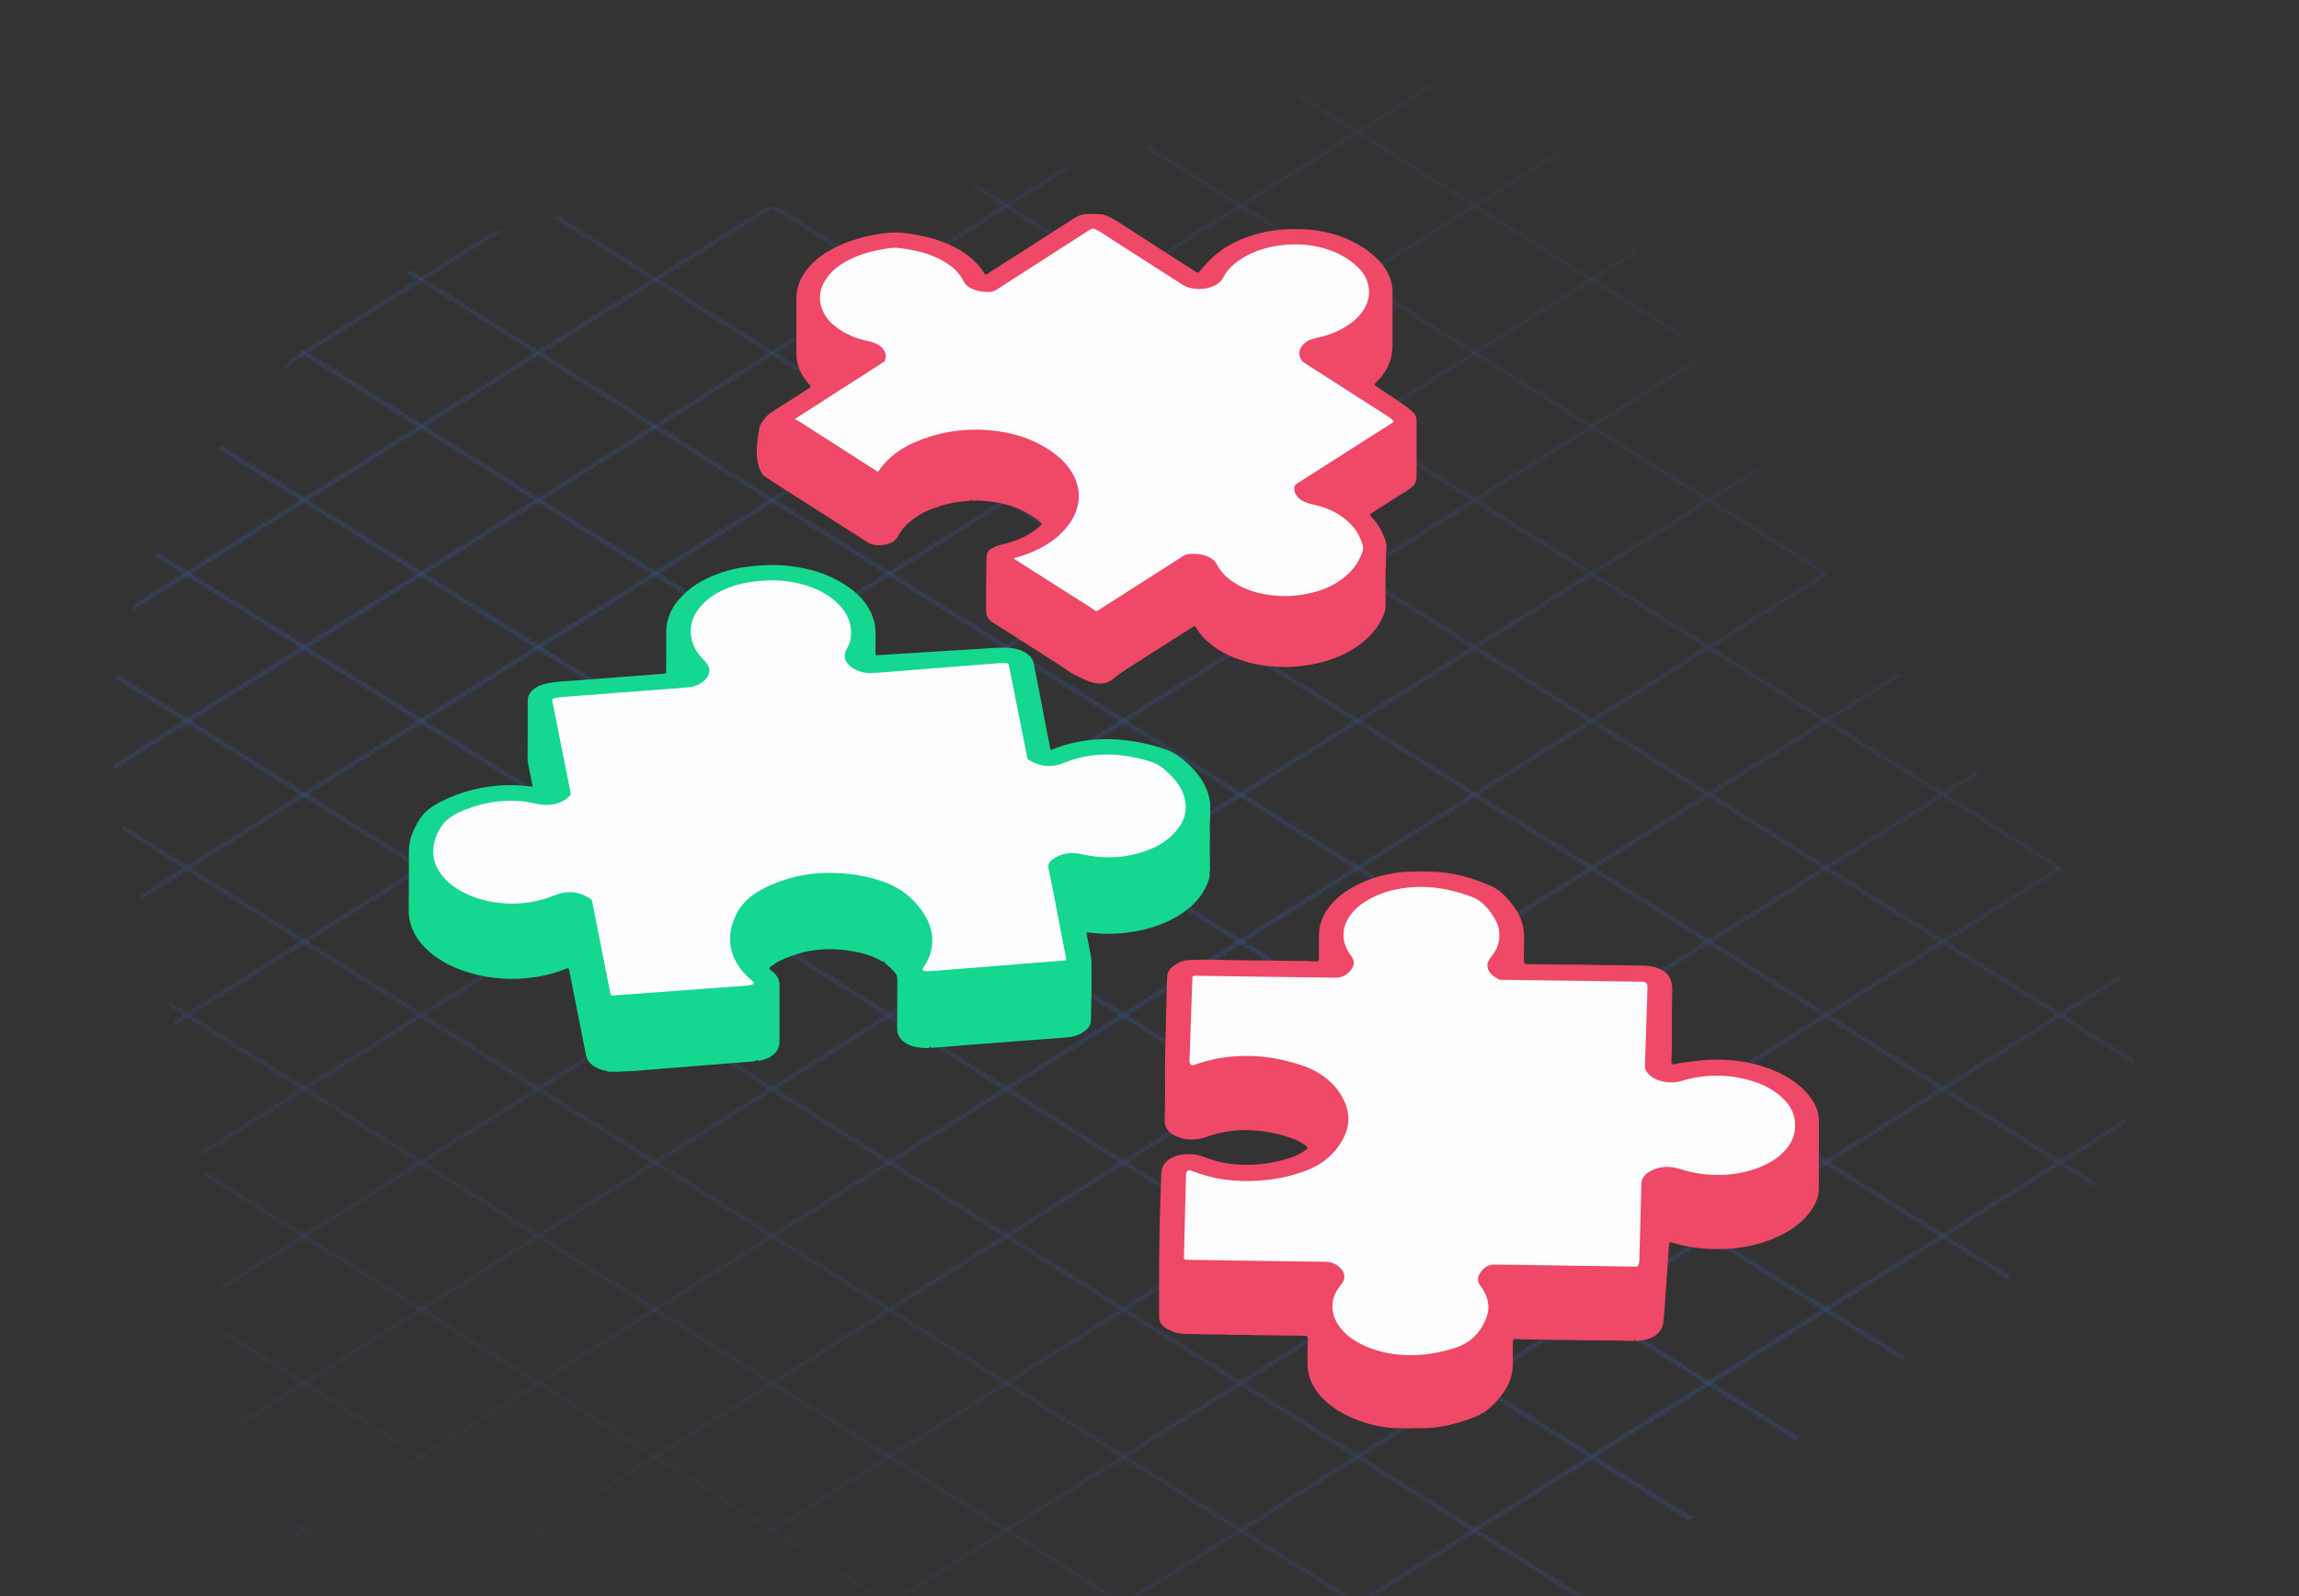
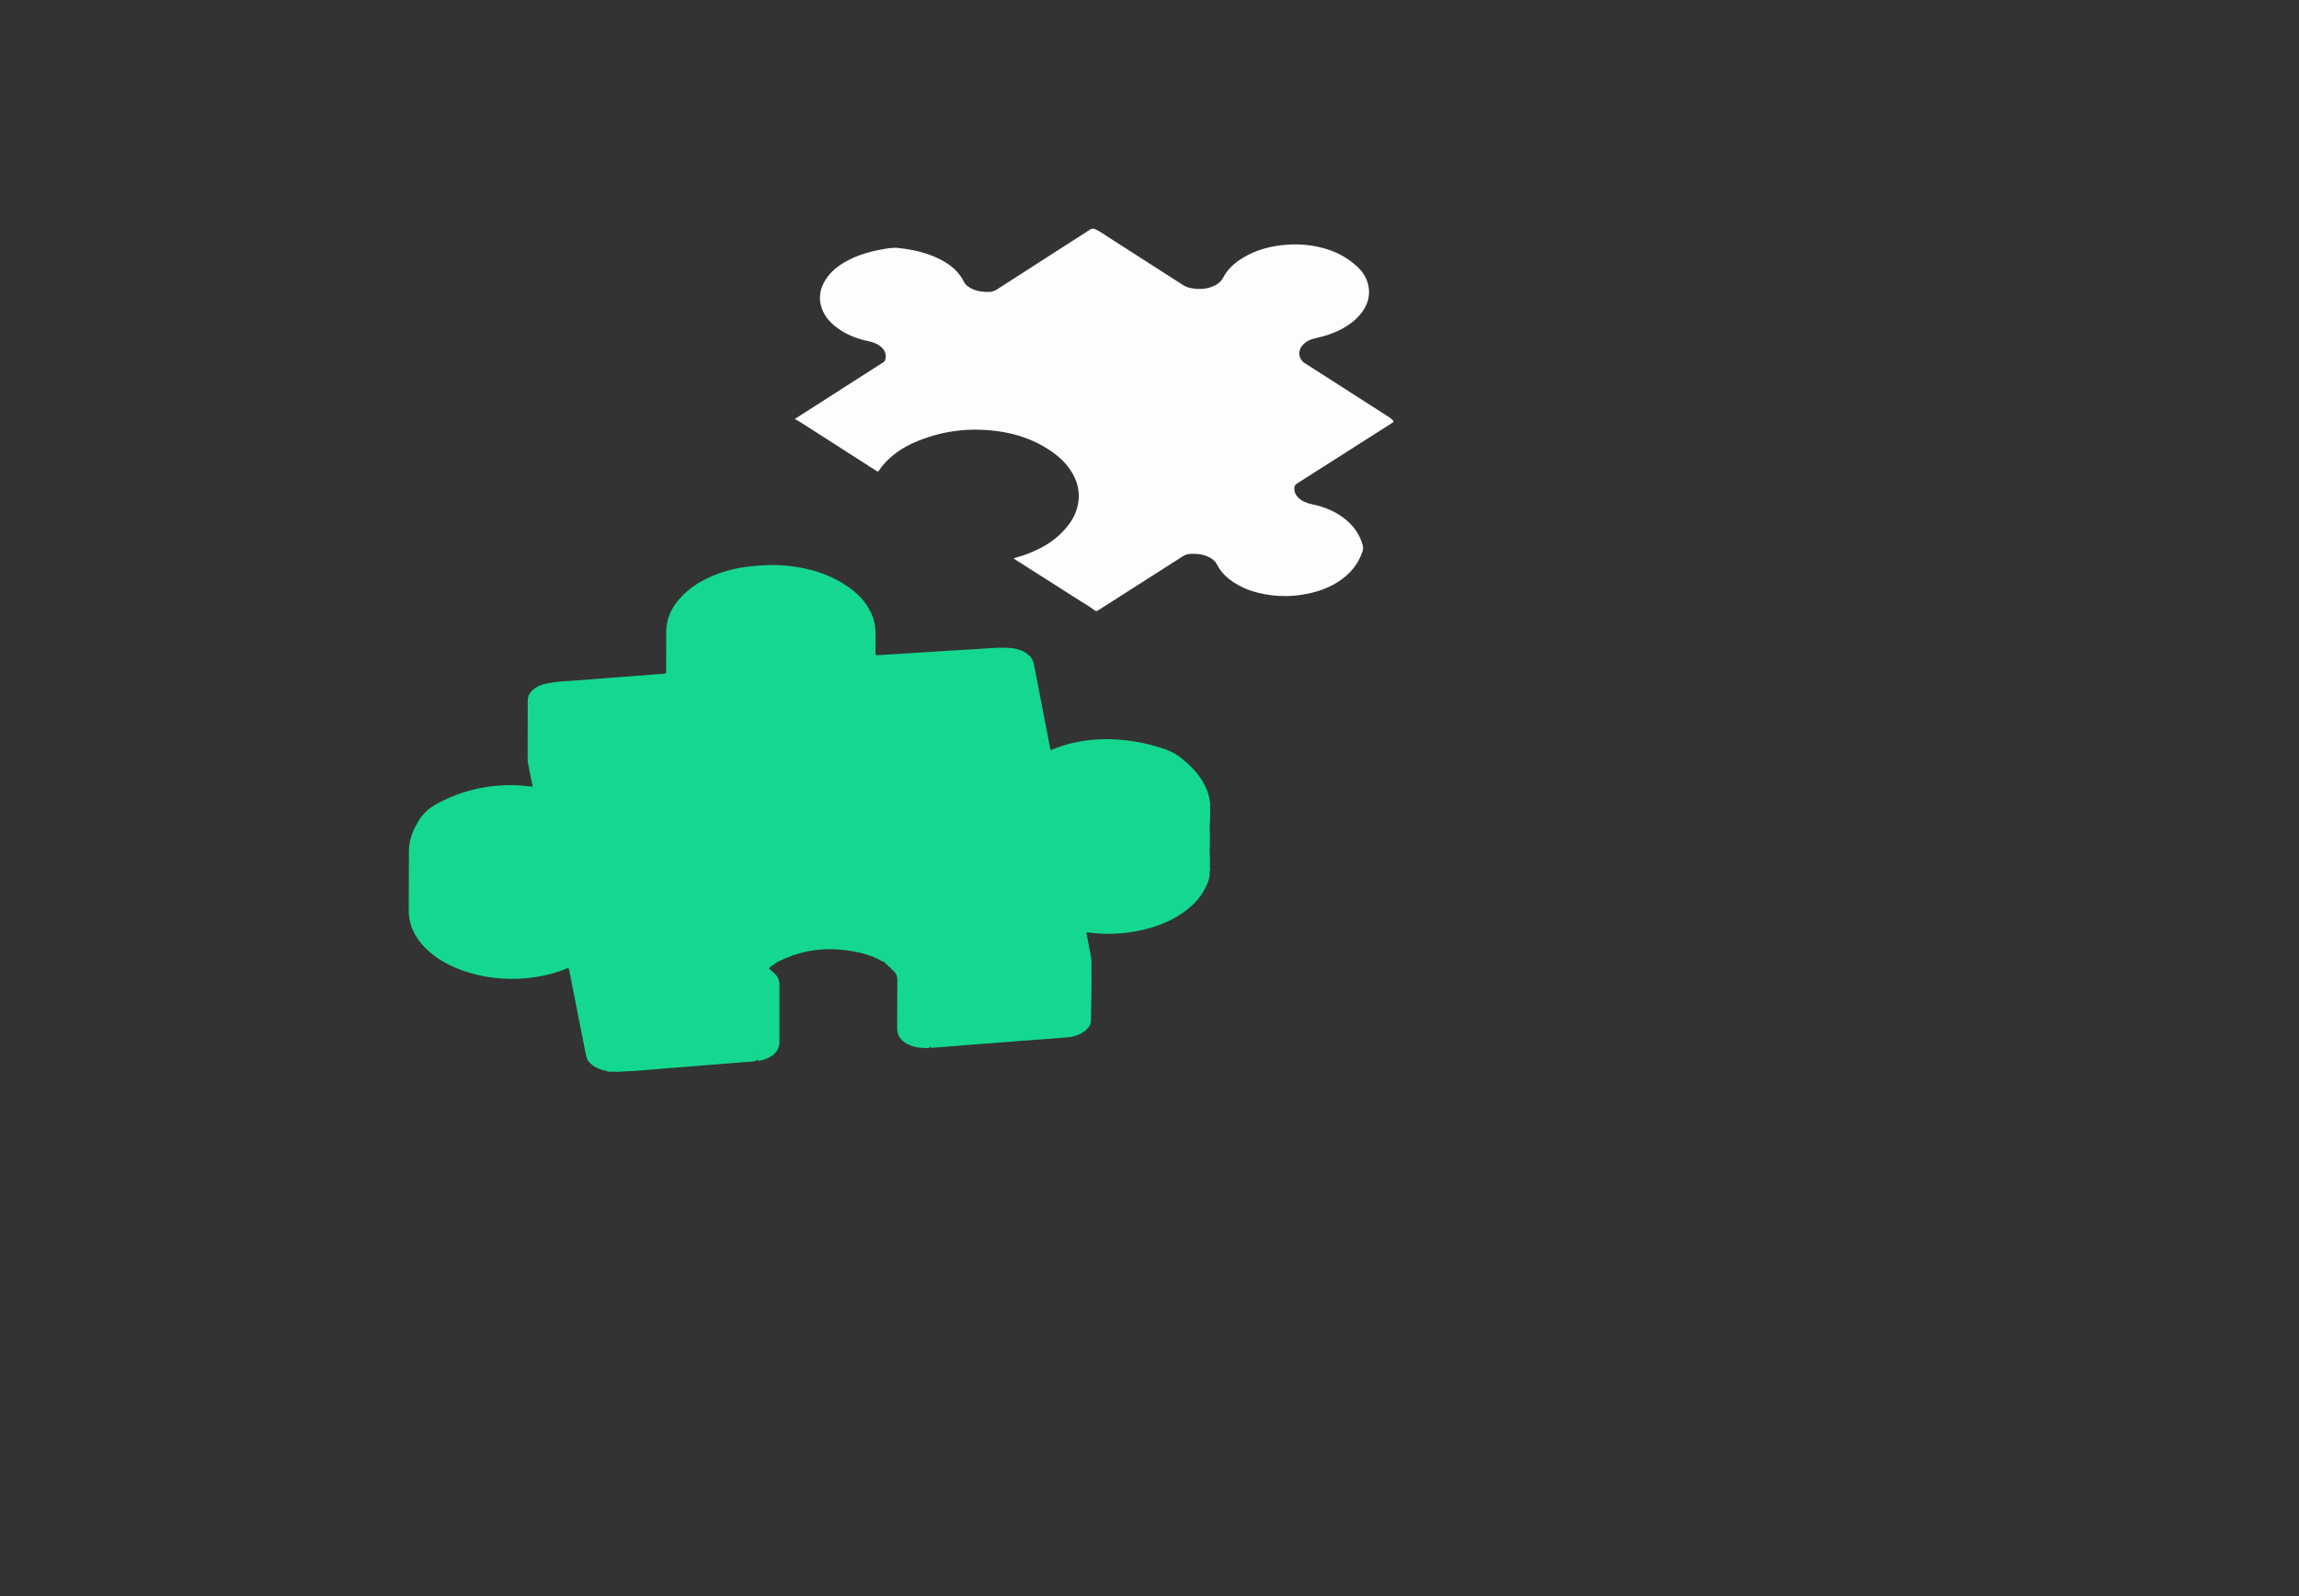
<svg xmlns="http://www.w3.org/2000/svg" width="720" height="500" viewBox="0 0 720 500" fill="none">
  <rect x="0" y="0" width="720" height="500" fill="#333333" stroke="none" />
  <mask id="mask0_498_152" style="mask-type:alpha" maskUnits="userSpaceOnUse" x="0" y="0" width="720" height="500">
    <rect width="720" height="500" fill="#D9D9D9" />
  </mask>
  <g mask="url(#mask0_498_152)">
    <mask id="mask1_498_152" style="mask-type:alpha" maskUnits="userSpaceOnUse" x="-309" y="-167" width="1542" height="970">
-       <path d="M-271.341 294.985L498.456 779.015M-234.684 271.935L535.115 755.965M-198.027 248.885L571.772 732.918M-161.37 225.837L608.429 709.867M-124.714 202.787L645.085 686.82M-88.054 179.739L681.742 663.769M-51.398 156.688L718.402 640.719M-14.741 133.638L755.058 617.671M21.916 110.591L791.715 594.621M58.572 87.54L828.371 571.573M95.232 64.493L865.029 548.523M131.888 41.442L901.687 525.475M168.545 18.395L938.344 502.425M205.202 -4.656L975.001 479.374M241.859 -27.706L1011.66 456.327M278.518 -50.754L1048.31 433.276M315.175 -73.804L1084.97 410.229M351.832 -96.852L1121.63 387.179M388.489 -119.902L1158.29 364.128M425.145 -142.952L1194.94 341.081M1194.94 294.983L425.142 779.016M1158.29 271.932L388.486 755.965M1121.63 248.885L351.83 732.918M1084.97 225.834L315.172 709.867M1048.32 202.787L278.516 686.82M1011.66 179.736L241.856 663.769M975.002 156.688L205.2 640.721M938.345 133.638L168.543 617.671M901.688 110.588L131.886 594.624M865.031 87.54L95.229 571.573M828.374 64.49L58.572 548.526M791.717 41.442L21.916 525.475M755.06 18.392L-14.741 502.425M718.401 -4.656L-51.401 479.377M681.745 -27.706L-88.057 456.327M645.088 -50.754L-124.714 433.279M608.432 -73.804L-161.37 410.229M571.775 -96.852L-198.027 387.182M535.118 -119.902L-234.684 364.131M498.461 -142.952L-271.341 341.083M461.804 -166L1231.6 318.03L461.799 802.063L-308 318.033L461.804 -166Z" stroke="url(#paint0_radial_498_152)" stroke-opacity="0.5" stroke-width="0.5" stroke-miterlimit="10" />
-     </mask>
+       </mask>
    <g mask="url(#mask1_498_152)">
      <path d="M633.876 257.955C684.043 313.993 679.65 363.793 620.696 407.355C561.743 450.917 512.308 488.562 472.391 520.291C432.474 552.019 384.534 572.93 328.571 583.023C272.608 593.116 210.466 584.331 142.144 556.668C73.823 529.004 76.124 435.027 61.749 353.397C47.373 271.768 15.113 235.811 52.268 166.863C89.424 97.915 141.502 64.01 208.504 65.148C275.506 66.286 336.955 56.01 392.849 34.32C448.743 12.63 490.346 30.47 517.658 87.841C544.97 145.213 583.709 201.917 633.876 257.955Z" fill="#417BF6" />
    </g>
    <path d="M190.244 335.638C189.784 335.315 189.235 335.371 188.738 335.216C187.308 334.794 185.981 334.161 184.845 333.077C183.748 332.05 183.531 330.615 183.25 329.194C181.578 320.738 179.894 312.295 178.248 303.839C178.12 303.177 177.941 303.206 177.444 303.403C173.424 305.063 169.264 306.006 164.988 306.414C157.982 307.075 151.117 306.301 144.442 303.867C140.269 302.347 136.415 300.18 133.135 296.888C130.647 294.383 128.835 291.414 128.197 287.7C127.916 286.025 128.018 284.337 128.018 282.648C128.018 277.316 128.031 271.969 128.069 266.636C128.095 262.752 129.562 259.46 131.591 256.393C133.314 253.789 135.726 252.298 138.304 251.018C144.072 248.147 150.108 246.515 156.425 246.079C159.654 245.854 162.883 245.938 166.099 246.374C166.839 246.473 166.839 246.473 166.673 245.643C166.239 243.405 165.792 241.168 165.346 238.931C165.269 238.565 165.231 238.199 165.244 237.819C165.256 231.713 165.269 225.592 165.282 219.485C165.295 217.445 166.469 216.277 167.924 215.349C169.493 214.35 171.242 214.096 172.99 213.801C175.045 213.449 177.137 213.421 179.205 213.252C183.888 212.872 188.572 212.52 193.255 212.169C196.586 211.915 199.904 211.676 203.235 211.423C204.843 211.296 206.451 211.141 208.071 211.057C208.595 211.029 208.62 210.79 208.62 210.325C208.62 206.203 208.633 202.08 208.646 197.957C208.658 194.102 210.062 190.88 212.372 188.094C215.843 183.915 220.246 181.424 225.044 179.679C228.835 178.301 232.727 177.569 236.708 177.245C239.644 177.006 242.566 176.894 245.488 177.133C252.916 177.752 259.973 179.708 266.264 184.309C269.429 186.63 272.02 189.543 273.436 193.539C274.215 195.734 274.279 198.014 274.215 200.307C274.176 201.784 274.215 203.262 274.176 204.739C274.164 205.232 274.355 205.26 274.712 205.246C276.473 205.133 278.235 205.035 279.996 204.922C283.518 204.711 287.04 204.486 290.562 204.261C295.629 203.951 300.695 203.6 305.774 203.332C309.067 203.163 312.334 202.769 315.639 202.938C317.872 203.051 319.978 203.515 321.841 204.936C322.875 205.71 323.551 206.737 323.819 208.158C325.478 216.882 327.175 225.578 328.873 234.302C328.911 234.527 328.975 234.752 329.038 235.005C331.744 233.851 334.475 233.007 337.282 232.458C341.966 231.53 346.688 231.333 351.435 231.783C356.067 232.219 360.585 233.218 365.013 234.752C367.553 235.624 369.735 237.172 371.764 239.015C374.304 241.309 376.499 243.926 377.877 247.261C378.349 248.415 378.694 249.625 378.872 250.877C378.898 251.004 378.847 251.172 379 251.243C379 252.79 379 254.338 379 255.886C378.911 257.603 378.821 259.319 378.898 261.036C378.911 261.331 378.911 261.641 378.923 261.936C378.962 263.991 378.758 266.059 378.923 268.113C378.962 269.563 378.847 271.026 378.987 272.475C378.987 272.574 378.987 272.658 378.987 272.757C378.834 272.855 379.038 273.179 378.758 273.193C378.553 272.503 378.758 271.786 378.655 271.096C378.643 270.998 378.528 271.139 378.604 271.096C378.643 271.082 378.655 271.082 378.655 271.125C378.706 271.518 378.681 271.912 378.668 272.292C378.655 272.729 378.681 273.165 378.86 273.573C378.911 274.783 378.49 275.88 378.056 276.936C376.614 280.467 374.227 283.085 371.381 285.251C367.566 288.164 363.303 289.895 358.824 291.063C354.306 292.23 349.725 292.653 345.092 292.484C343.74 292.442 342.374 292.315 341.034 292.118C340.243 292.005 340.205 292.048 340.358 292.878C340.779 295.129 341.238 297.366 341.66 299.618C341.762 300.194 341.813 300.771 341.813 301.362C341.813 305.105 341.877 308.862 341.787 312.605C341.723 314.94 341.723 317.29 341.672 319.626C341.647 321.061 340.868 322.06 339.886 322.862C338.24 324.185 336.351 324.776 334.347 324.959C331.45 325.226 328.553 325.423 325.644 325.634C323.487 325.803 321.33 325.944 319.161 326.113C317.043 326.267 314.924 326.45 312.818 326.619C310.662 326.788 308.505 326.929 306.336 327.097C304.217 327.252 302.099 327.407 299.993 327.604C298.615 327.731 297.237 327.801 295.871 327.928C294.774 328.026 293.663 328.068 292.566 328.181C292.106 328.223 291.634 328.35 291.213 328.012C291.149 327.252 291.2 326.492 291.188 325.944C291.149 326.478 291.213 327.224 291.175 327.97C290.983 328.293 290.677 328.35 290.396 328.336C287.921 328.279 285.47 328.04 283.301 326.521C281.808 325.479 280.94 324.1 280.978 322.018C281.042 316.967 280.966 311.915 281.029 306.864C281.042 305.696 280.608 304.908 279.881 304.205C279.039 303.388 278.222 302.53 277.303 301.813C277.124 301.672 276.971 301.517 276.907 301.278C276.946 300.701 276.869 300.11 276.946 299.547C276.856 300.068 276.946 300.602 276.895 301.123C276.652 301.39 276.41 301.208 276.193 301.081C272.466 298.942 268.421 298.098 264.312 297.605C257.28 296.775 250.516 297.887 244.046 301.081C243.038 301.573 242.119 302.263 241.201 302.938C240.83 303.206 240.818 303.445 241.188 303.74C241.839 304.261 242.489 304.796 243.038 305.443C243.74 306.273 244.11 307.216 244.11 308.355C244.11 314.321 244.097 320.287 244.11 326.267C244.11 328.209 243.306 329.616 241.877 330.643C240.639 331.53 239.286 332.022 237.831 332.261C237.576 332.304 237.321 332.304 237.091 332.163C236.823 331.291 237.091 330.39 236.964 329.504C236.976 329.405 236.836 329.504 236.925 329.489C236.951 329.489 236.951 329.489 236.964 329.518C237.002 330.249 236.964 330.995 236.989 331.727C237.002 332.107 236.823 332.275 236.53 332.374C235.432 332.669 234.297 332.613 233.173 332.712C231.055 332.909 228.937 333.049 226.818 333.232C225.363 333.359 223.896 333.457 222.441 333.57C220.412 333.711 218.383 333.922 216.341 334.076C214.899 334.189 213.457 334.302 212.028 334.414C209.935 334.583 207.842 334.766 205.736 334.921C203.72 335.076 201.716 335.23 199.7 335.413C197.735 335.582 195.769 335.54 193.804 335.751C193.549 335.751 193.294 335.751 193.038 335.751C192.821 335.638 192.617 335.638 192.4 335.751C192.145 335.751 191.89 335.751 191.635 335.751C191.29 335.638 190.958 335.638 190.614 335.751C190.499 335.638 190.371 335.638 190.244 335.638Z" fill="#14D890" />
-     <path d="M259.578 273.446C252.495 273.432 245.54 275.05 238.955 278.413C235.025 280.425 231.745 283.296 229.933 287.869C227.648 293.609 228.414 298.815 232 303.571C233.098 305.035 234.387 306.301 235.778 307.427C236.301 307.849 236.288 308.088 235.688 308.369C235.139 308.637 234.54 308.707 233.953 308.749C229.856 309.059 225.772 309.34 221.676 309.65C216.291 310.044 210.905 310.466 205.533 310.86C201.423 311.169 197.314 311.451 193.192 311.76C192.784 311.789 192.388 311.817 191.993 311.873C191.495 311.943 191.252 311.704 191.15 311.184C190.512 307.933 189.874 304.697 189.223 301.447C187.96 295.101 186.697 288.755 185.446 282.395C185.369 281.973 185.178 281.748 184.872 281.551C181.298 279.159 177.534 278.891 173.68 280.481C168.639 282.55 163.458 283.324 158.111 282.986C153.312 282.691 148.705 281.537 144.392 279.159C142.146 277.921 140.13 276.359 138.458 274.276C135.025 269.985 134.808 264.947 137.628 259.84C139.147 257.082 141.393 255.576 143.971 254.395C149.879 251.693 156.018 250.539 162.386 250.919C164.555 251.046 166.674 251.496 168.805 251.932C171.191 252.425 173.539 252.171 175.811 251.172C176.832 250.722 177.712 250.033 178.516 249.231C178.746 249.005 178.772 248.794 178.721 248.485C177.176 240.746 175.645 233.007 174.101 225.254C173.744 223.453 173.373 221.652 173.016 219.837C172.85 219.021 172.991 218.852 173.769 218.683C175.53 218.303 177.317 218.261 179.091 218.12C183.774 217.741 188.458 217.389 193.141 217.037C197.059 216.741 200.989 216.446 204.907 216.151C208.557 215.869 212.194 215.644 215.844 215.278C217.58 215.109 219.187 214.406 220.566 213.182C222.557 211.423 222.697 209.186 220.859 207.244C219.609 205.921 218.384 204.599 217.554 202.91C215.487 198.731 216.01 194.2 218.971 190.5C221.485 187.362 224.713 185.434 228.248 184.069C231.604 182.775 235.063 182.184 238.598 181.931C243.128 181.593 247.595 181.917 251.985 183.253C255.698 184.379 259.195 186.039 262.156 188.839C264.312 190.88 265.946 193.328 266.418 196.522C266.763 198.872 266.444 201.151 265.27 203.135C263.827 205.541 264.734 207.652 266.622 208.989C268.69 210.452 270.999 211.001 273.424 210.846C276.653 210.635 279.869 210.353 283.085 210.1C287.615 209.748 292.145 209.383 296.689 209.017C299.866 208.763 303.044 208.524 306.221 208.271C308.404 208.102 310.586 207.905 312.768 207.75C313.572 207.694 314.376 207.736 315.193 207.736C315.639 207.736 315.869 207.99 315.971 208.482C317.886 218.078 319.8 227.66 321.701 237.256C321.778 237.665 321.956 237.904 322.276 238.101C325.823 240.282 329.524 240.521 333.263 238.973C338.534 236.792 343.957 236.089 349.534 236.469C352.916 236.708 356.221 237.383 359.501 238.312C361.568 238.903 363.432 239.874 365.078 241.393C366.813 242.983 368.472 244.658 369.672 246.796C372.275 251.44 371.841 256.139 368.46 260.178C365.716 263.47 362.245 265.412 358.442 266.706C351.87 268.944 345.208 269.056 338.483 267.536C335.433 266.847 332.472 267.269 329.779 269.126C329.703 269.183 329.639 269.225 329.562 269.281C328.592 270.041 328.095 270.801 328.427 272.349C329.881 279.243 331.158 286.194 332.498 293.117C332.944 295.396 333.378 297.69 333.838 299.969C333.965 300.602 333.825 300.856 333.199 300.898C329.218 301.193 325.236 301.531 321.255 301.841C316.826 302.192 312.398 302.558 307.97 302.924C304.154 303.234 300.338 303.529 296.523 303.811C294.443 303.965 292.375 304.247 290.295 304.233C290.167 304.233 290.04 304.233 289.912 304.219C289.542 304.148 289.07 304.162 288.917 303.74C288.776 303.388 289.172 303.135 289.351 302.868C291.303 299.899 292.35 296.649 291.877 292.934C291.507 289.965 290.282 287.432 288.61 285.125C285.458 280.777 281.413 277.864 276.615 276.176C272.595 274.755 268.46 273.995 264.261 273.601C262.768 273.502 261.262 273.488 259.578 273.446Z" fill="#FDFDFD" />
-     <path d="M442.456 447.438C441.774 447.438 441.08 447.438 440.398 447.438C440.116 447.307 439.813 447.414 439.52 447.379C439.336 447.379 439.163 447.379 438.979 447.379C438.794 447.379 438.61 447.379 438.415 447.379C434.287 447.402 430.268 446.65 426.335 445.276C423.009 444.117 419.845 442.612 416.963 440.438C414.677 438.718 412.694 436.663 411.242 434.023C410.061 431.873 409.487 429.543 409.487 427.047C409.487 425.553 409.476 424.06 409.487 422.567C409.498 421.54 409.628 420.512 409.595 419.473C409.563 418.661 409.433 418.517 408.696 418.482C405.738 418.326 402.781 418.458 399.823 418.338C397.168 418.231 394.514 418.362 391.87 418.219C389.378 418.075 386.886 418.243 384.405 418.099C381.74 417.944 379.064 418.111 376.399 417.968C374.557 417.872 372.726 417.932 370.884 417.86C369.659 417.813 368.446 417.586 367.265 417.179C367.016 417.096 366.734 417.012 366.647 416.666C366.712 416.212 366.669 415.77 366.669 415.316C366.647 415.232 366.593 415.352 366.658 415.316C366.669 415.304 366.691 415.328 366.68 415.364C366.626 415.782 366.821 416.224 366.561 416.618C366.344 416.773 366.149 416.654 365.943 416.558C365.217 416.224 364.6 415.722 364.015 415.149C363.267 414.42 363.007 413.488 363.007 412.437C363.007 406.309 362.985 400.18 363.018 394.052C363.029 391.878 363.083 389.692 363.126 387.518C363.17 385.368 363.17 383.229 363.245 381.079C363.321 378.857 363.386 376.635 363.462 374.413C363.538 372.251 363.646 370.089 363.668 367.927C363.69 365.645 364.697 364.044 366.463 362.981C368.11 361.989 369.898 361.595 371.772 361.535C373.766 361.476 375.673 361.822 377.547 362.587C380.711 363.865 384.004 364.534 387.374 364.785C393.149 365.215 398.783 364.45 404.319 362.635C405.933 362.109 407.407 361.309 408.805 360.317C408.913 360.245 409.021 360.162 409.119 360.078C409.595 359.672 409.595 359.421 409.108 359.027C407.775 357.976 406.323 357.211 404.763 356.65C401.459 355.455 398.078 354.655 394.622 354.272C388.847 353.627 383.181 354.201 377.644 356.208C374.232 357.438 370.862 357.259 367.579 355.574C366.777 355.168 366.127 354.535 365.564 353.807C364.957 353.018 364.795 352.074 364.762 351.083C364.708 349.649 364.86 348.228 364.86 346.794C364.871 343.115 364.892 339.436 364.86 335.756C364.827 332.615 364.946 329.473 365.001 326.331C365.055 323.356 365.131 320.37 365.217 317.395C365.293 314.361 365.38 311.315 365.434 308.281C365.445 307.468 365.499 306.656 365.542 305.844C365.629 304.494 366.344 303.514 367.287 302.762C368.912 301.472 370.754 300.767 372.747 300.707C376.117 300.611 379.497 300.6 382.856 300.719C385.142 300.803 387.439 300.731 389.725 300.815C393.441 300.946 397.157 300.838 400.874 300.958C403.745 301.053 406.605 300.994 409.476 301.042C410.321 301.053 411.166 301.209 412.012 301.173C412.932 301.137 413.052 301.042 413.052 300.038C413.052 297.816 413.073 295.582 413.052 293.36C413.008 289.908 414.124 286.957 416.096 284.341C418.057 281.725 420.495 279.778 423.204 278.201C428.057 275.382 433.258 273.853 438.686 273.208C439.607 273.1 440.539 273.1 441.46 273.064C443.778 272.969 446.108 272.993 448.437 273.052C454.938 273.232 461.124 274.916 467.116 277.628C468.687 278.332 470.063 279.384 471.298 280.662C472.988 282.406 474.548 284.281 475.675 286.539C476.563 288.295 477.105 290.171 477.268 292.19C477.484 295.009 477.127 297.828 477.246 300.647C477.3 301.961 477.3 301.997 478.514 302.021C482.533 302.081 486.564 302.081 490.583 302.176C493.541 302.248 496.499 302.129 499.457 302.284C502.523 302.439 505.589 302.26 508.655 302.403C510.876 302.511 513.097 302.415 515.308 302.511C517.139 302.583 518.916 302.989 520.573 303.909C522.697 305.091 523.639 307.038 523.715 309.595C523.759 311.399 523.629 313.214 523.618 315.018C523.596 318.721 523.607 322.413 523.618 326.116C523.618 328.302 523.531 330.488 523.434 332.674C523.412 333.283 523.607 333.487 524.203 333.391C525.384 333.188 526.554 332.949 527.735 332.782C529.848 332.483 531.96 332.232 534.084 332.077C536.121 331.934 538.168 331.91 540.195 332.005C544.474 332.208 548.7 332.925 552.806 334.311C556.273 335.482 559.577 337.058 562.568 339.352C564.778 341.048 566.717 343.043 568.148 345.588C569.188 347.415 569.686 349.387 569.643 351.537C569.643 352.361 569.643 353.173 569.643 353.998C569.643 355.67 569.643 357.342 569.643 359.003C569.643 363.065 569.654 367.114 569.632 371.176C569.632 372.239 569.632 373.314 569.404 374.353C569.068 375.871 568.462 377.268 567.638 378.546C565.786 381.425 563.37 383.588 560.618 385.332C556.013 388.246 551.018 389.835 545.796 390.695C542.307 391.269 538.786 391.4 535.276 391.245C531.375 391.078 527.529 390.433 523.759 389.274C523.65 389.238 523.553 389.202 523.444 389.178C522.968 389.071 522.827 389.178 522.74 389.704C522.61 390.468 522.599 391.245 522.556 392.021C522.383 394.876 522.166 397.72 521.971 400.575C521.776 403.406 521.581 406.237 521.364 409.068C521.245 410.549 521.137 412.031 521.028 413.524C520.844 416.021 519.685 417.741 517.659 418.792C516.207 419.557 514.658 419.915 513.065 420.023C512.729 420.046 512.339 420.166 512.057 419.784C512.014 419.246 512.036 418.708 512.036 418.35C511.971 418.708 512.09 419.258 512.003 419.796C511.808 420.118 511.483 420.046 511.212 420.046C509.695 420.046 508.189 420.046 506.673 419.963C504.95 419.867 503.206 419.999 501.483 419.927C498.438 419.796 495.383 419.927 492.339 419.796C489.901 419.688 487.463 419.819 485.036 419.688C482.317 419.533 479.586 419.64 476.867 419.569C476.152 419.545 475.426 419.437 474.711 419.461C473.942 419.485 473.801 419.628 473.801 420.488C473.79 422.471 473.736 424.466 473.812 426.449C473.963 430.439 472.696 433.856 470.42 436.866C468.882 438.909 467.148 440.737 465.111 442.182C464.104 442.899 463.01 443.413 461.894 443.867C457.82 445.491 453.649 446.662 449.347 447.176C447.852 447.355 446.346 447.391 444.84 447.391C444.548 447.391 444.266 447.391 443.973 447.391C443.475 447.414 442.966 447.295 442.456 447.438Z" fill="#F04867" />
-     <path d="M396.637 305.987C403.907 306.083 411.177 306.202 418.447 306.262C420.516 306.274 422.152 305.187 423.387 303.431C424.265 302.189 424.135 300.707 423.16 299.441C422.196 298.175 421.405 296.813 421.026 295.2C420.354 292.357 420.917 289.765 422.423 287.4C424.016 284.891 426.204 283.171 428.642 281.785C432.109 279.826 435.825 278.727 439.683 278.201C447.148 277.174 454.352 278.392 461.427 281.14C465.014 282.538 468.957 287.901 469.456 291.33C469.835 293.97 469.293 296.335 467.928 298.497C467.56 299.083 467.126 299.62 466.693 300.158C465.555 301.567 465.534 303.228 466.628 304.697C467.419 305.76 468.524 306.322 469.618 306.895C469.748 306.967 469.932 306.943 470.095 306.943C477.582 307.039 485.068 307.134 492.555 307.23C498.871 307.313 505.177 307.409 511.494 307.493C512.447 307.505 513.4 307.528 514.365 307.54C515.502 307.552 515.979 308.09 515.957 309.368C515.936 310.718 515.882 312.068 515.838 313.418C515.611 320.299 515.383 327.167 515.156 334.048C515.134 334.837 515.492 335.47 515.925 336.031C517.095 337.536 518.666 338.253 520.356 338.695C522.545 339.257 524.723 339.173 526.889 338.54C534.387 336.354 541.874 336.437 549.317 338.827C552.762 339.938 555.948 341.622 558.624 344.334C560.466 346.197 561.82 348.383 562.112 351.203C562.459 354.595 561.516 357.522 559.404 359.983C556.912 362.898 553.781 364.654 550.4 365.92C545.481 367.76 540.411 368.309 535.254 367.975C532.014 367.771 528.861 367.091 525.752 366.111C522.491 365.096 519.294 365.37 516.272 367.21C515.86 367.461 515.492 367.783 515.156 368.142C514.473 368.871 514.083 369.719 514.051 370.818C513.866 378.535 513.65 386.24 513.433 393.957C513.411 394.602 513.455 395.259 513.249 395.904C513.01 396.657 512.87 396.812 512.122 396.8C510.388 396.776 508.655 396.74 506.932 396.716C500.291 396.621 493.66 396.525 487.018 396.418C480.669 396.322 474.32 396.167 467.971 396.143C465.935 396.131 464.32 397.302 463.269 399.225C462.565 400.503 462.858 401.805 463.713 402.928C464.515 403.967 465.187 405.09 465.61 406.381C466.26 408.352 466.335 410.37 465.653 412.33C464.244 416.355 461.785 419.414 458.22 421.205C456.075 422.281 453.757 422.878 451.438 423.403C447.678 424.275 443.875 424.67 440.04 424.491C435.154 424.252 430.419 423.224 425.966 420.907C423.496 419.617 421.253 417.98 419.509 415.615C416.399 411.398 416.562 406.488 419.931 402.51C421.47 400.694 421.394 398.843 419.725 397.17C419.346 396.8 418.924 396.501 418.49 396.215C417.461 395.534 416.367 395.283 415.142 395.271C405.261 395.163 395.369 394.996 385.488 394.853C380.992 394.781 376.507 394.721 372.01 394.65C371.869 394.65 371.718 394.65 371.577 394.638C370.873 394.59 370.775 394.471 370.786 393.706C371.003 385.141 371.219 376.564 371.436 367.998C371.468 366.864 372.162 366.338 373.126 366.732C379.995 369.516 387.092 370.352 394.351 369.85C399.595 369.492 404.741 368.452 409.671 366.457C414.2 364.63 417.97 361.619 420.516 356.972C422.857 352.696 422.867 348.419 420.603 344.107C418.685 340.439 415.89 337.823 412.542 335.876C409.53 334.132 406.269 333.2 402.986 332.364C398.306 331.169 393.56 330.668 388.76 330.811C383.798 330.954 378.933 331.802 374.21 333.547C373.105 333.953 372.487 333.451 372.53 332.161C372.769 325.22 373.018 318.292 373.256 311.351C373.31 309.786 373.365 308.209 373.408 306.644C373.44 305.748 373.527 305.641 374.361 305.665C375.911 305.689 377.46 305.725 379.02 305.737C384.882 305.832 390.765 305.904 396.637 305.987Z" fill="#FDFDFD" />
-     <path d="M237.891 133.883C237.932 133.688 237.911 133.448 238.046 133.23C238.949 131.857 239.811 130.415 241.129 129.488C242.395 128.596 243.713 127.806 245.021 126.97C247.844 125.174 250.667 123.343 253.49 121.546C253.989 121.226 253.989 121.1 253.563 120.608C252.276 119.132 251.134 117.529 250.366 115.653C249.785 114.211 249.411 112.712 249.411 111.121C249.411 105.239 249.422 99.345 249.411 93.463C249.401 90.671 250.211 88.176 251.653 85.933C253.49 83.072 255.888 80.887 258.649 79.17C263.423 76.195 268.582 74.512 273.958 73.528C276.137 73.128 278.327 72.796 280.549 72.83C282.925 72.853 285.261 73.242 287.596 73.677C291.166 74.341 294.654 75.371 297.996 76.95C301.193 78.449 304.109 80.406 306.517 83.198C307.15 83.931 307.7 84.732 308.209 85.579C308.531 86.116 308.686 86.139 309.184 85.819C313.679 82.946 318.173 80.051 322.667 77.167C327.327 74.18 331.987 71.194 336.648 68.207C337.779 67.486 339.024 67.12 340.342 67.051C341.92 66.971 343.498 66.971 345.075 67.154C345.719 67.223 346.31 67.486 346.912 67.738C348.573 68.424 350.068 69.454 351.593 70.427C356.741 73.734 361.889 77.053 367.037 80.36C369.497 81.951 371.957 83.53 374.427 85.109C375.123 85.556 375.289 85.498 375.829 84.846C378.413 81.653 381.319 78.907 384.786 76.916C389.041 74.478 393.566 73.07 398.278 72.281C401.61 71.732 404.963 71.674 408.305 71.823C412.197 72.006 416.027 72.739 419.753 74.032C423.759 75.428 427.444 77.522 430.703 80.486C432.26 81.905 433.609 83.53 434.626 85.464C435.57 87.284 436.1 89.24 436.11 91.346C436.121 96.942 436.1 102.55 436.121 108.146C436.131 111.624 435.103 114.68 433.121 117.358C432.436 118.296 431.658 119.143 430.838 119.921C430.35 120.379 430.36 120.551 430.91 120.928C434.055 123.08 437.221 125.174 440.366 127.325C441.196 127.886 441.912 128.596 442.649 129.294C443.344 129.957 443.645 130.816 443.645 131.823C443.645 137.67 443.635 143.518 443.645 149.366C443.645 150.773 443.116 151.838 442.109 152.65C440.905 153.623 439.577 154.355 438.29 155.179C435.363 157.056 432.436 158.921 429.499 160.787C428.99 161.107 428.969 161.325 429.416 161.794C431.004 163.476 432.301 165.387 433.214 167.596C433.765 168.935 434.408 170.308 434.221 171.796C433.941 174.039 434.18 176.282 433.951 178.525C433.92 178.788 433.941 179.062 433.941 179.326C433.941 182.656 433.889 185.997 433.962 189.327C434.003 190.849 433.588 192.177 432.976 193.459C431.969 195.564 430.682 197.452 429.104 199.066C427.371 200.828 425.472 202.35 423.385 203.575C418.756 206.31 413.785 207.821 408.585 208.507C406.229 208.816 403.873 209.022 401.506 208.942C397.542 208.828 393.618 208.324 389.788 207.157C389.56 207.088 389.301 207.054 389.218 206.745C389.259 206.344 389.228 205.944 389.238 205.543C389.228 205.875 389.238 206.218 389.228 206.55C389.083 206.974 388.802 206.848 388.533 206.756C387.131 206.276 385.741 205.738 384.402 205.085C382.264 204.033 380.229 202.785 378.403 201.172C376.981 199.913 375.714 198.494 374.708 196.812C374.23 196.011 374.178 196.011 373.452 196.48C369.736 198.86 366 201.206 362.284 203.586C359.149 205.589 356.004 207.592 352.87 209.594C348.666 212.272 348.137 213.577 345.958 213.989C342.937 214.561 340.394 213.302 336.928 211.608C334.893 210.613 334.759 210.212 329.268 206.688C326.569 204.96 323.86 203.22 321.152 201.504C317.726 199.329 314.322 197.098 310.876 194.969C309.485 194.099 308.8 192.921 308.832 191.136C308.883 187.634 308.79 184.121 308.863 180.619C308.904 178.502 308.894 176.396 308.967 174.279C309.008 173.077 309.703 172.299 310.606 171.761C311.779 171.063 313.056 170.766 314.343 170.445C317.861 169.576 321.203 168.248 324.224 166.017C324.763 165.616 325.293 165.17 325.801 164.712C326.341 164.22 326.341 164.014 325.781 163.522C324.784 162.652 323.694 161.965 322.594 161.279C319.107 159.07 315.329 157.891 311.374 157.274C309.268 156.942 307.15 156.793 305.022 156.816C304.732 156.816 304.389 156.93 304.182 156.553C304.151 156.141 304.182 155.729 304.171 155.477C304.151 155.717 304.182 156.118 304.171 156.518C303.943 156.976 303.518 156.907 303.165 156.93C300.414 157.068 297.695 157.537 295.048 158.338C292.412 159.139 289.817 160.077 287.44 161.611C284.908 163.247 282.687 165.261 281.151 168.099C280.455 169.392 279.324 170.033 278.058 170.411C276.449 170.892 274.819 170.937 273.19 170.537C272.121 170.274 271.239 169.576 270.315 168.992C266.589 166.623 262.873 164.243 259.147 161.874C255.784 159.734 252.421 157.594 249.058 155.431C246.132 153.554 246.651 153.898 245.654 153.257C241.378 150.51 239.25 149.137 239.001 148.817C235.825 144.674 237.216 137.407 237.891 133.883Z" fill="#F04867" />
    <path d="M317.476 174.886C319.158 174.416 320.818 173.913 322.437 173.261C325.956 171.819 329.288 170.011 332.132 167.241C334.405 165.033 336.325 162.538 337.28 159.299C338.421 155.443 337.861 151.815 335.951 148.416C334.155 145.235 331.613 142.935 328.738 141.024C323.683 137.659 318.161 135.84 312.339 135.061C303.205 133.848 294.352 134.993 285.82 138.861C282.53 140.348 279.551 142.397 277.008 145.155C276.375 145.841 275.794 146.574 275.306 147.375C275.078 147.741 274.901 147.798 274.538 147.558C270.594 145.006 266.629 142.477 262.675 139.948C258.544 137.304 254.413 134.649 250.272 132.006C249.857 131.743 249.41 131.537 248.912 131.262C249.608 130.816 250.251 130.392 250.895 129.98C259.509 124.453 268.113 118.926 276.728 113.421C277.008 113.238 277.164 113.021 277.247 112.7C277.662 111.11 277.226 109.782 275.908 108.638C274.704 107.596 273.282 107.162 271.808 106.841C268.124 106.052 264.647 104.701 261.585 102.241C259.8 100.799 258.305 99.082 257.444 96.794C256.167 93.383 256.8 90.259 258.71 87.387C260.277 85.029 262.374 83.37 264.699 82.043C268.259 80.006 272.089 78.873 276.022 78.152C277.828 77.82 279.645 77.477 281.482 77.694C286.578 78.278 291.549 79.411 296.095 82.18C298.493 83.645 300.517 85.544 301.866 88.245C302.437 89.389 303.454 90.019 304.523 90.522C306.173 91.289 307.917 91.472 309.692 91.461C310.668 91.461 311.477 91.152 312.308 90.614C322.012 84.354 331.716 78.14 341.41 71.903C341.919 71.583 342.386 71.526 342.936 71.778C344.815 72.636 346.486 73.895 348.229 75.005C355.702 79.777 363.144 84.583 370.607 89.355C371.655 90.03 372.838 90.271 374.021 90.408C376.398 90.694 378.713 90.431 380.882 89.206C381.827 88.668 382.574 87.925 383.114 86.895C384.577 84.125 386.809 82.249 389.31 80.738C392.994 78.507 396.98 77.339 401.142 76.836C405.823 76.263 410.462 76.55 415.019 77.888C418.672 78.953 422.014 80.738 424.931 83.393C426.726 85.029 428.076 87.043 428.574 89.607C429.166 92.708 428.304 95.397 426.55 97.801C424.796 100.192 422.513 101.829 420.032 103.145C417.531 104.472 414.884 105.319 412.154 105.903C410.556 106.246 409.061 106.853 407.888 108.192C406.352 109.942 406.664 112.494 408.594 113.73C415.351 118.068 422.118 122.393 428.875 126.73C430.961 128.069 433.058 129.397 435.144 130.747C435.486 130.965 435.787 131.262 436.088 131.537C436.545 131.949 436.545 132.132 436.036 132.452C435.05 133.093 434.064 133.723 433.078 134.352C424.152 140.039 415.226 145.716 406.3 151.403C405.491 151.918 405.263 152.456 405.377 153.497C405.491 154.447 405.906 155.214 406.55 155.855C407.753 157.056 409.238 157.606 410.795 157.937C414.791 158.784 418.558 160.249 421.807 163.053C424.142 165.078 425.886 167.585 426.758 170.754C426.955 171.464 426.924 172.139 426.685 172.826C425.419 176.579 423.104 179.383 420.115 181.546C416.763 183.972 413.047 185.311 409.134 186.066C405.325 186.81 401.505 186.936 397.675 186.398C392.994 185.746 388.552 184.327 384.681 181.191C383.217 180.001 382.003 178.571 381.11 176.808C380.446 175.504 379.336 174.806 378.121 174.302C376.315 173.535 374.437 173.398 372.506 173.535C371.697 173.593 371.022 173.89 370.337 174.325C361.515 179.967 352.672 185.597 343.85 191.239C343.434 191.502 343.185 191.479 342.78 191.17C341.265 190.003 339.615 189.076 338.016 188.057C331.28 183.755 324.534 179.475 317.788 175.183C317.694 175.115 317.549 175.069 317.476 174.886Z" fill="#FDFDFD" />
  </g>
  <defs>
    <radialGradient id="paint0_radial_498_152" cx="0" cy="0" r="1" gradientUnits="userSpaceOnUse" gradientTransform="translate(188.389 586.181) rotate(-55.313) scale(747.469 1053.21)">
      <stop offset="0.06" stop-color="#417BF6" stop-opacity="0" />
      <stop offset="0.466" stop-color="#417BF6" />
      <stop offset="0.952" stop-color="#417BF6" stop-opacity="0" />
    </radialGradient>
  </defs>
</svg>